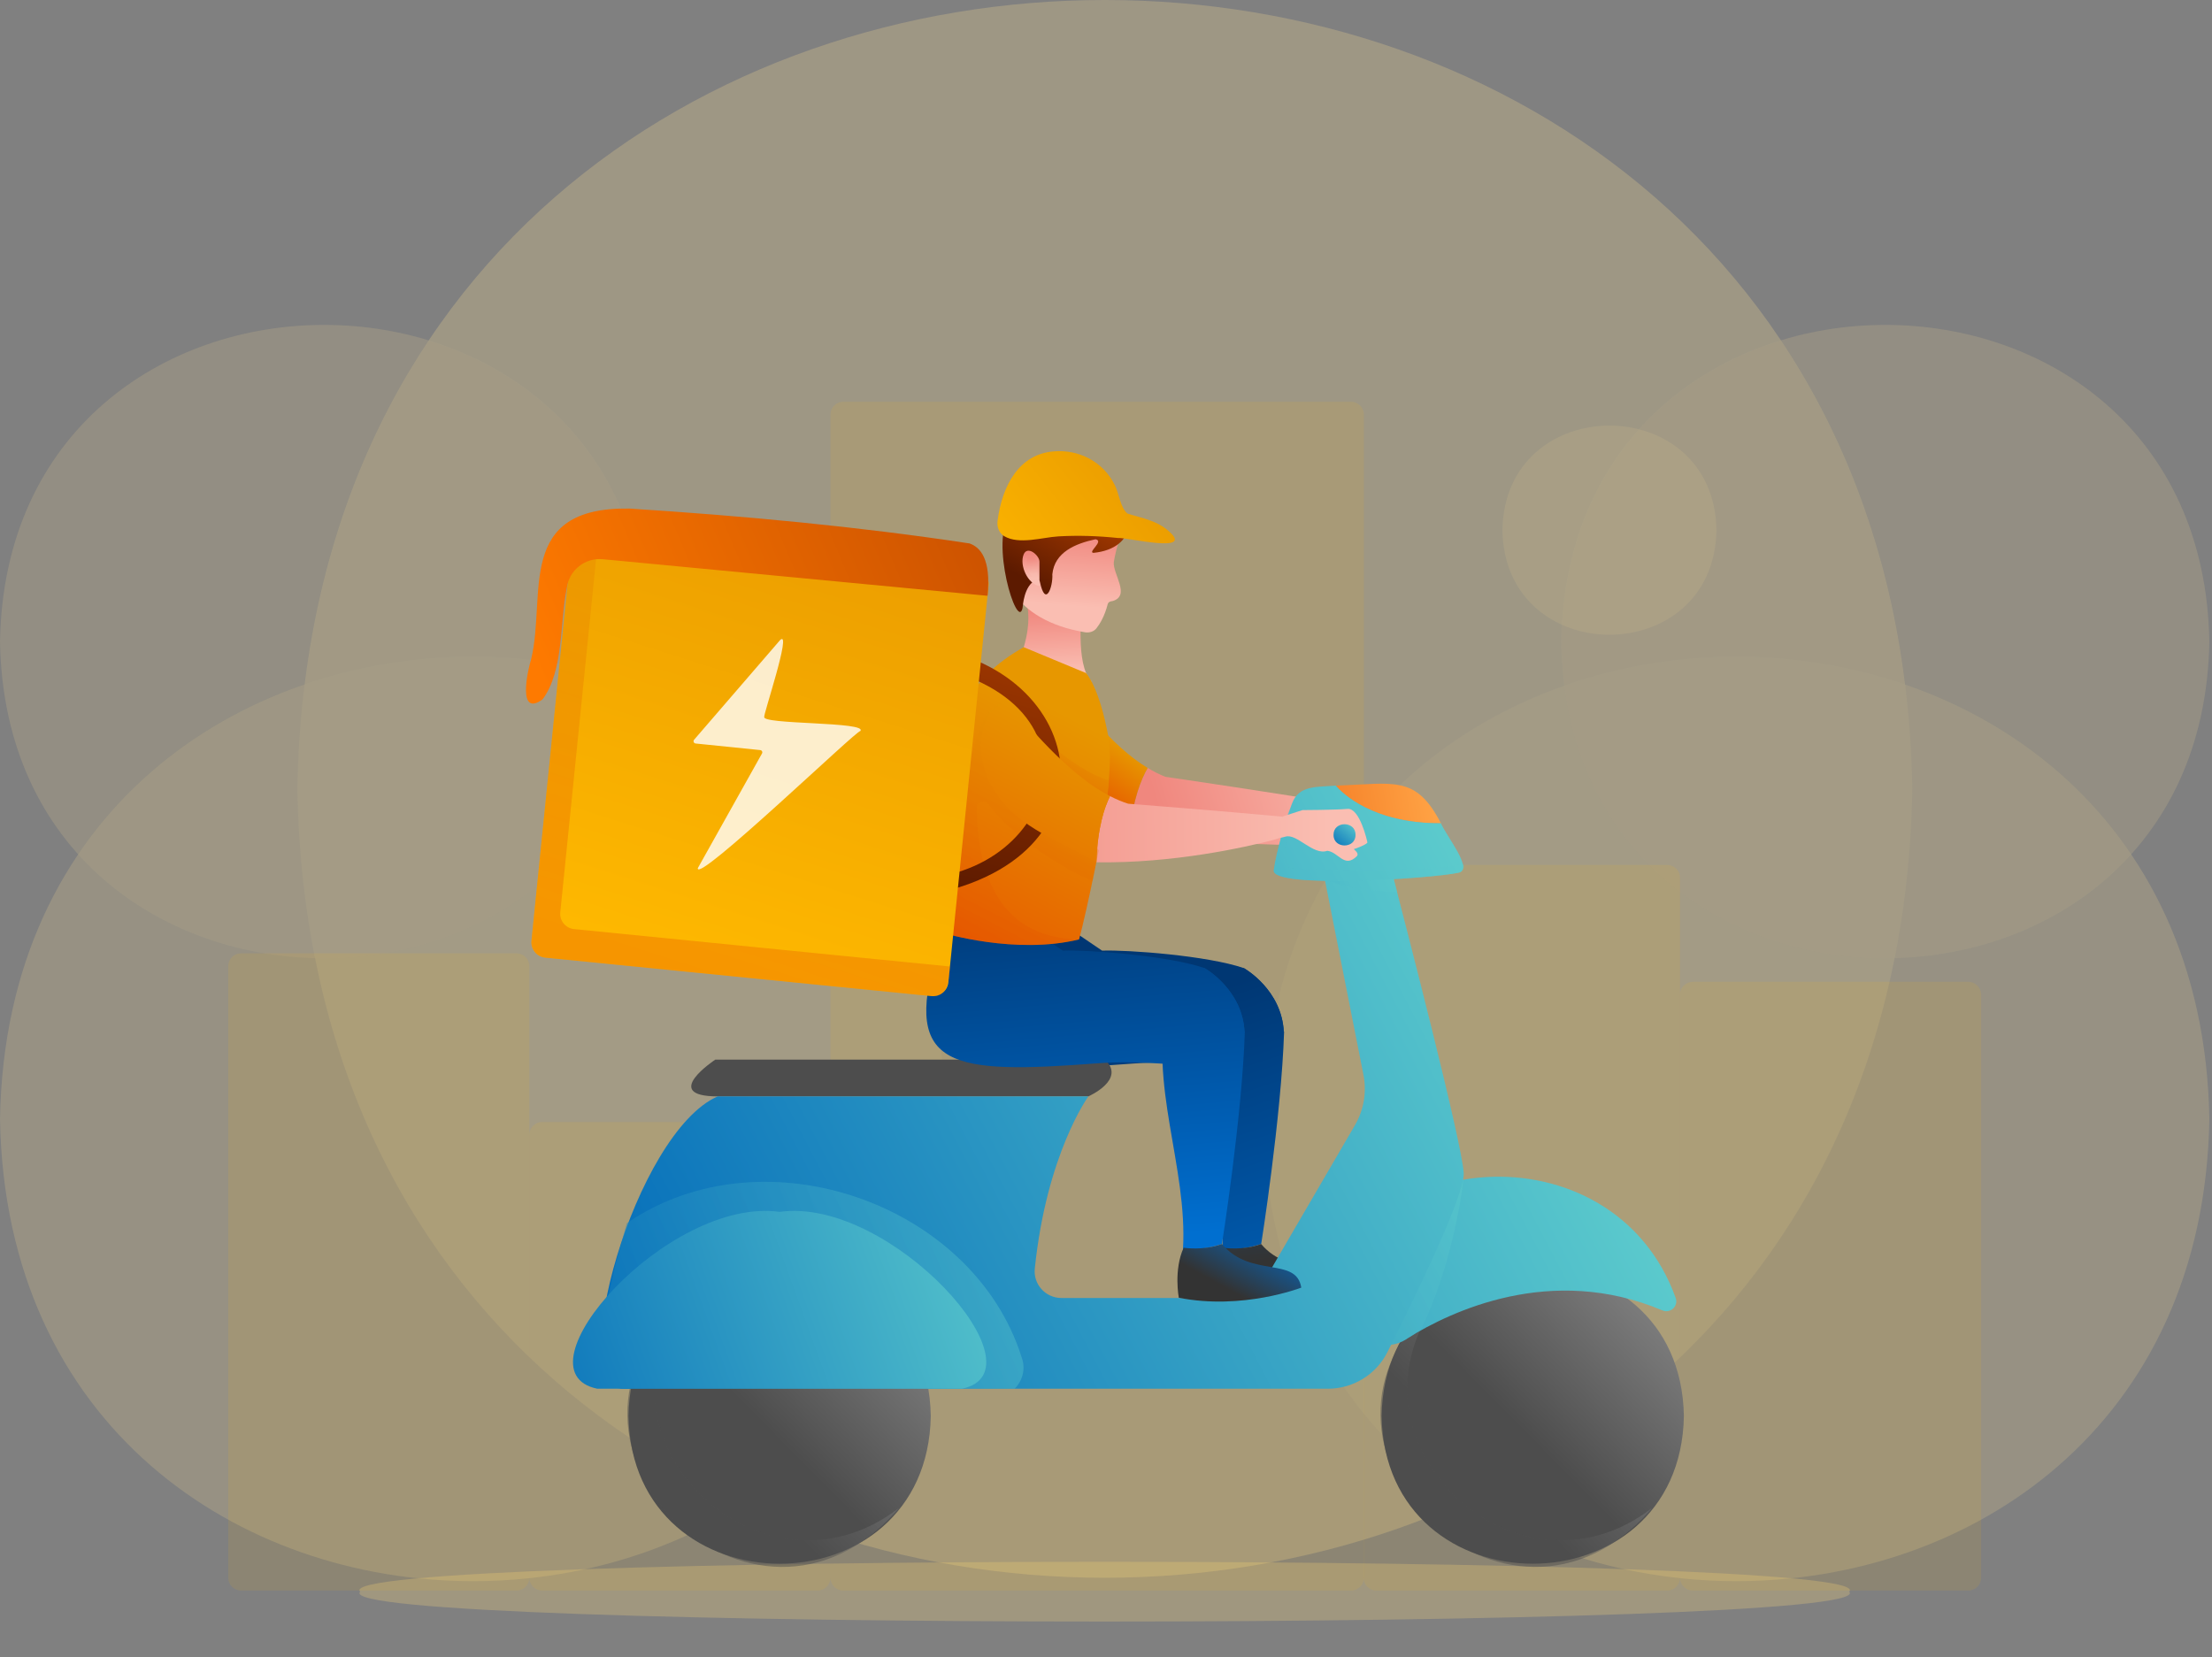
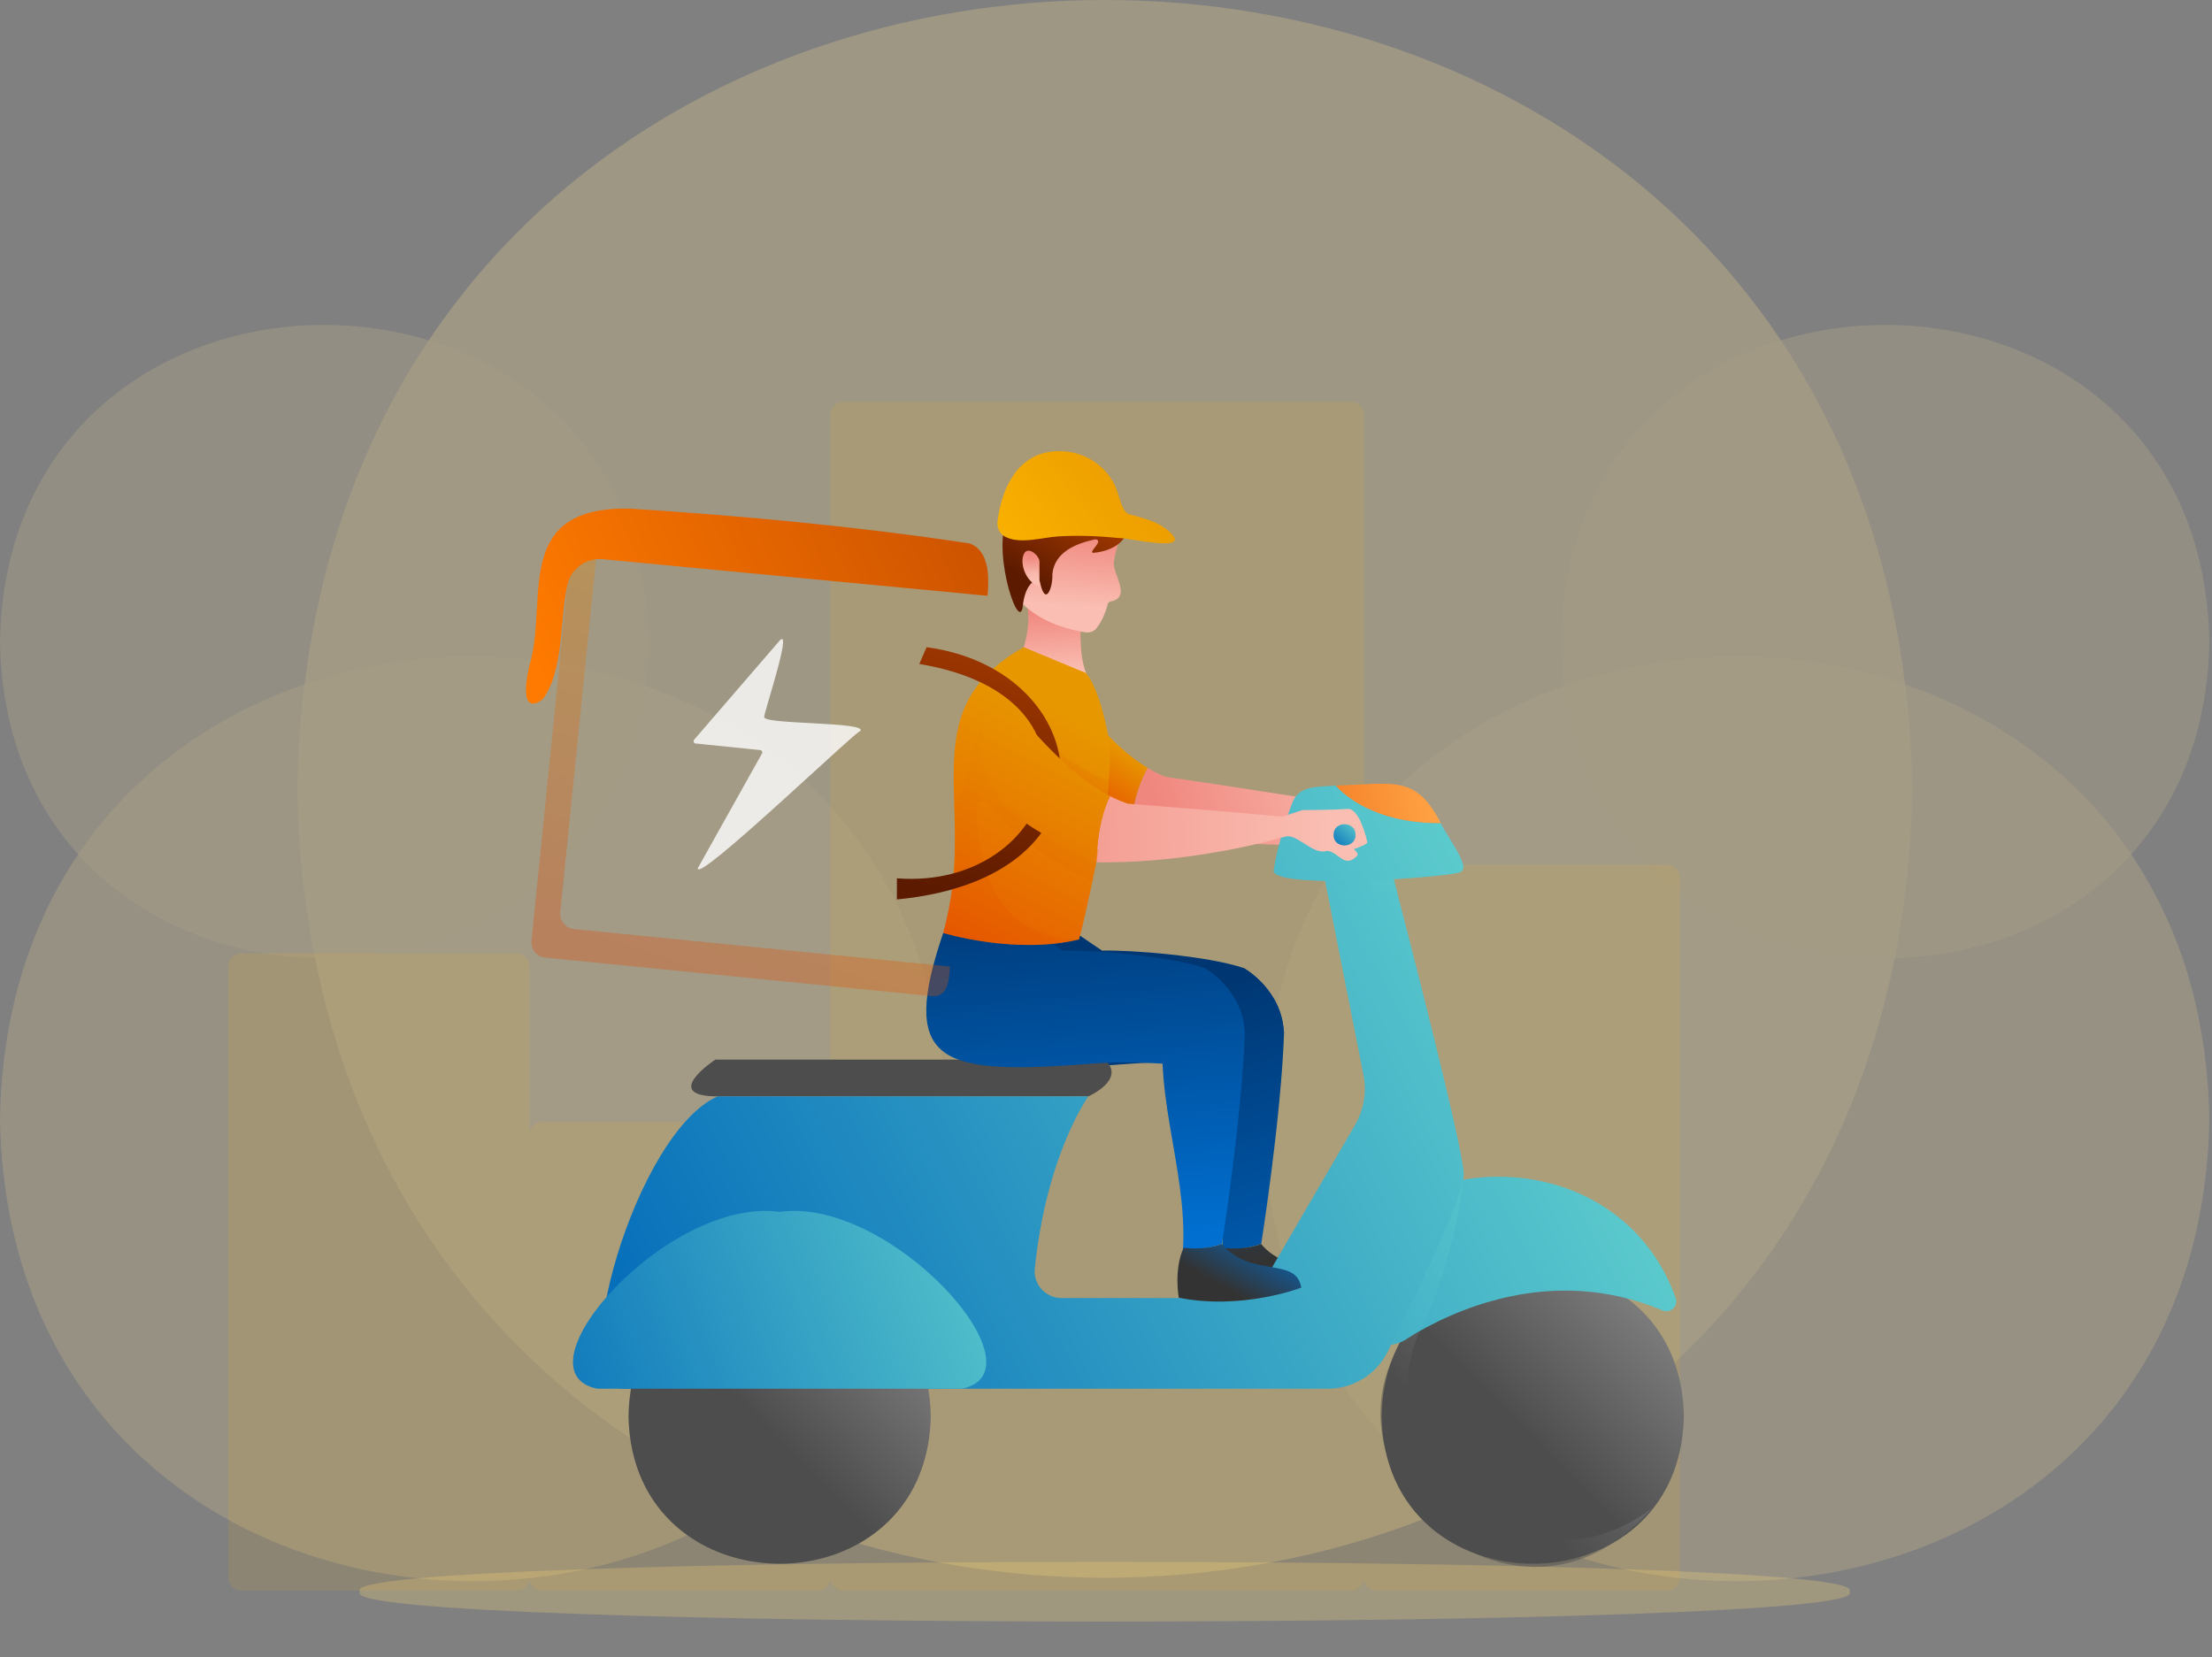
<svg xmlns="http://www.w3.org/2000/svg" width="395" height="296" viewBox="0 0 395 296" fill="none">
  <rect x="0" y="0" width="395" height="296" fill="#808080" stroke="none" />
  <g clip-path="url(#clip0_343_43)">
    <g opacity="0.3">
      <path opacity="0.8" d="M341.476 140.893C338.259 328.761 56.303 328.735 53.112 140.885C56.329 -46.98 338.286 -46.949 341.476 140.893Z" fill="#FFE193" />
      <path opacity="0.6" d="M168.957 199.842C167.069 309.918 1.868 309.903 3.05176e-05 199.842C1.884 89.77 167.088 89.789 168.957 199.842Z" fill="#FFE193" />
      <path opacity="0.6" d="M225.574 199.842C227.458 309.918 392.663 309.899 394.531 199.842C392.648 89.77 227.443 89.789 225.574 199.842Z" fill="#FFE193" />
      <path opacity="0.5" d="M278.771 114.584C280.062 189.999 393.248 189.988 394.528 114.584C393.236 39.168 280.05 39.179 278.771 114.584Z" fill="#FFE193" />
      <path opacity="0.5" d="M115.757 114.584C114.466 189.999 1.28 189.988 3.05176e-05 114.584C1.291 39.168 114.477 39.179 115.757 114.584Z" fill="#FFE193" />
    </g>
    <g opacity="0.5">
      <g opacity="0.5">
        <g style="mix-blend-mode:multiply">
          <path d="M330.216 284.266C337.143 291.382 57.366 291.382 64.312 284.266C57.385 277.153 337.162 277.153 330.216 284.266Z" fill="#FFDA7A" />
        </g>
      </g>
    </g>
    <path opacity="0.1" d="M92.235 170.256H43.045C41.78 170.256 40.755 171.281 40.755 172.546V281.774C40.755 283.039 41.78 284.064 43.045 284.064H92.235C93.499 284.064 94.525 283.039 94.525 281.774V172.546C94.525 171.281 93.499 170.256 92.235 170.256Z" fill="#FFB902" />
    <path opacity="0.1" d="M146.004 200.382H96.815C95.55 200.382 94.525 201.407 94.525 202.672V281.774C94.525 283.039 95.55 284.064 96.815 284.064H146.004C147.269 284.064 148.294 283.039 148.294 281.774V202.672C148.294 201.407 147.269 200.382 146.004 200.382Z" fill="#FFB902" />
    <path opacity="0.1" d="M241.258 71.751H150.584C149.32 71.751 148.294 72.776 148.294 74.041V281.774C148.294 283.039 149.32 284.064 150.584 284.064H241.258C242.523 284.064 243.548 283.039 243.548 281.774V74.041C243.548 72.776 242.523 71.751 241.258 71.751Z" fill="#FFB902" />
    <path opacity="0.1" d="M297.716 154.477H245.789C244.524 154.477 243.499 155.502 243.499 156.767V281.775C243.499 283.039 244.524 284.065 245.789 284.065H297.716C298.981 284.065 300.006 283.039 300.006 281.775V156.767C300.006 155.502 298.981 154.477 297.716 154.477Z" fill="#FFB902" />
-     <path opacity="0.1" d="M351.482 175.352H302.292C301.028 175.352 300.003 176.377 300.003 177.642V281.775C300.003 283.039 301.028 284.065 302.292 284.065H351.482C352.747 284.065 353.772 283.039 353.772 281.775V177.642C353.772 176.377 352.747 175.352 351.482 175.352Z" fill="#FFB902" />
    <path d="M239.66 143.638C230.2 141.964 208.098 138.732 208.094 138.732C207.023 138.31 205.975 137.775 204.946 137.152C203.834 139.055 202.315 142.662 201.707 148.78C203.716 150.47 206.423 150.28 208.937 150.227C219.073 150.083 229.14 151.663 239.261 150.375C238.63 148.104 238.968 145.86 239.66 143.638Z" fill="url(#paint0_linear_343_43)" />
    <path d="M187.945 119.27C182.476 119.592 180.756 129.071 184.762 135.341C188.37 141.804 195.862 144.766 201.703 148.784C202.311 142.666 203.833 139.059 204.942 137.156C198.494 133.256 192.817 125.748 187.941 119.273L187.945 119.27Z" fill="url(#paint1_linear_343_43)" />
    <path d="M193.253 108.154C193.253 108.154 191.917 118.78 194.902 121.689C194.902 121.689 188.123 128.049 181.777 118.351C181.777 118.351 184.58 112.647 183.311 107.436L193.253 108.154Z" fill="url(#paint2_linear_343_43)" />
    <path d="M220.315 191.533C220.638 190.66 217.812 190.204 214.649 189.968C206.602 189.486 204.756 189.794 198.232 190.238C189.486 190.652 177.194 191.601 170.366 185.028C166.967 180.182 174.737 166.473 174.737 166.473L184.591 161.54L185.977 163.321L186.505 162.801C187.842 163.705 195.308 168.767 196.804 169.781C201.437 169.614 215.579 170.669 222.103 172.895C222.324 173.02 228.867 176.768 229.25 184.265L220.174 191.966C220.262 191.681 220.319 191.533 220.319 191.533H220.315Z" fill="url(#paint3_linear_343_43)" />
    <path d="M229.304 184.215C228.829 199.345 225.164 222.643 225.202 222.175C221.481 223.429 218.256 223.121 218.256 223.121C219.126 208.394 211.987 193.455 215.587 178.982C215.591 178.978 218.921 175.868 222.1 172.895C222.316 173.02 228.863 176.768 229.247 184.265L229.304 184.215Z" fill="url(#paint4_linear_343_43)" />
    <path d="M218.374 222.84C218.374 222.84 221.906 223.406 225.202 222.176C230.409 228.343 238.479 224.344 239.382 229.964C239.382 229.964 228.905 234.031 217.512 231.772C217.512 231.772 216.567 226.812 218.374 222.84Z" fill="url(#paint5_linear_343_43)" />
    <path d="M300.694 252.902C300.09 288.071 247.308 288.067 246.712 252.902C247.315 217.732 300.098 217.736 300.694 252.902Z" fill="url(#paint6_linear_343_43)" />
    <path style="mix-blend-mode:multiply" opacity="0.5" d="M295.016 269.318C269.208 299.566 226.524 257.622 257.14 231.768C237.901 256.509 270.374 288.299 295.016 269.318Z" fill="url(#paint7_linear_343_43)" />
    <path d="M257.307 147.037C245.048 147.09 239.629 141.599 238.528 140.312C248.952 139.966 252.814 138.341 257.307 147.037Z" fill="url(#paint8_linear_343_43)" />
    <g style="mix-blend-mode:multiply">
      <path d="M194.355 195.809C194.355 195.809 201.183 192.813 197.302 189.243H127.735C127.735 189.243 117.777 195.809 128.171 195.809H194.355Z" fill="#4D4D4D" />
    </g>
    <path d="M296.858 234.035C276.967 225.612 258.993 234.263 251.474 238.93C246.571 242.629 239.033 237.506 234.339 235.805C241.445 203.833 288.132 200.909 299.224 231.795C299.767 233.245 298.298 234.639 296.862 234.031L296.858 234.035Z" fill="url(#paint9_linear_343_43)" />
    <g style="mix-blend-mode:multiply" opacity="0.5">
      <path d="M261.309 210.403C261.013 214.383 258.704 227.325 253.874 237.119C247.236 243.48 241.198 238.41 234.335 235.809C238.137 222.065 245.88 210.734 261.309 210.407V210.403Z" fill="url(#paint10_linear_343_43)" />
    </g>
    <path d="M247.748 241.497C245.736 245.496 241.619 248.022 237.111 248.022H111.492C100.487 248.022 113.429 202.219 128.171 195.809H194.355C194.355 195.809 186.896 206.04 184.785 226.573C184.496 229.376 186.703 231.817 189.543 231.817H219.388C222.225 231.817 224.849 230.317 226.266 227.879L241.957 200.947C243.545 198.224 244.08 195.027 243.469 191.943C243.085 190.063 235.965 153.968 235.817 153.258H247.916C251.364 166.549 261.047 204 261.382 209.511C261.53 213.494 252.727 231.593 247.748 241.497Z" fill="url(#paint11_linear_343_43)" />
    <path style="mix-blend-mode:multiply" opacity="0.5" d="M249.488 159.315C241.061 159.083 236.58 157.093 236.58 157.093L243.788 153.258H247.919C247.919 153.258 248.531 155.593 249.488 159.315Z" fill="url(#paint12_linear_343_43)" />
    <path d="M260.516 155.851C255.541 156.949 227.014 158.753 227.462 155.426C227.845 152.092 229.6 146.714 230.713 143.521C231.913 140.148 235.387 140.589 238.528 140.308C239.629 141.595 245.048 147.083 257.307 147.033C258.454 149.597 263.068 155.168 260.516 155.851Z" fill="url(#paint13_linear_343_43)" />
    <path d="M166.211 252.902C165.607 288.071 112.825 288.067 112.229 252.902C112.833 217.732 165.615 217.736 166.211 252.902Z" fill="url(#paint14_linear_343_43)" />
-     <path style="mix-blend-mode:multiply" opacity="0.5" d="M160.534 269.318C134.726 299.566 92.041 257.622 122.657 231.768C103.419 256.509 135.892 288.299 160.534 269.318Z" fill="url(#paint15_linear_343_43)" />
-     <path style="mix-blend-mode:multiply" opacity="0.5" d="M181.174 248.022H111.492C103.472 248.633 109.43 227.036 111.948 218.439C136.309 201.79 173.806 214.861 182.461 242.477C183.194 244.528 182.575 246.639 181.177 248.022H181.174Z" fill="url(#paint16_linear_343_43)" />
    <path d="M171.778 248.022H106.658C91.525 244.908 119.277 213.688 139.218 216.434C159.072 213.661 186.934 244.87 171.778 248.022Z" fill="url(#paint17_linear_343_43)" />
    <path style="mix-blend-mode:multiply" opacity="0.5" d="M260.516 155.851C255.541 156.949 227.018 158.753 227.462 155.426C228.275 151.852 229.551 143.095 232.775 141.124C232.255 142.989 227.139 155.092 230.466 155.077C235.38 155.297 252.955 155.931 261.291 154.306C261.564 154.944 261.203 155.684 260.516 155.855V155.851Z" fill="url(#paint18_linear_343_43)" />
    <path d="M218.108 185.362C218.124 184.986 218.12 184.622 218.097 184.265L218.154 184.215C218.139 184.595 218.124 184.979 218.108 185.362Z" fill="url(#paint19_linear_343_43)" />
    <path d="M213.305 191.533C213.627 190.66 210.802 190.204 207.639 189.969C199.592 189.486 197.746 189.794 191.222 190.238C167.453 191.772 160.754 189.171 168.429 166.625L177.577 161.536L178.963 163.317L179.491 162.797C180.828 163.701 188.294 168.763 189.79 169.777C194.423 169.61 208.565 170.666 215.089 172.891C215.31 173.016 221.853 176.764 222.236 184.261L213.16 191.962C213.248 191.677 213.305 191.529 213.305 191.529V191.533Z" fill="url(#paint20_linear_343_43)" />
    <path d="M222.293 184.215C221.819 199.345 218.154 222.643 218.192 222.176C214.47 223.429 211.246 223.121 211.246 223.121C212.116 208.394 204.977 193.455 208.577 178.982C208.58 178.978 211.911 175.868 215.089 172.895C215.306 173.02 221.853 176.768 222.236 184.265L222.293 184.215Z" fill="url(#paint21_linear_343_43)" />
    <path d="M211.364 222.84C211.364 222.84 214.896 223.406 218.192 222.176C223.398 228.343 231.468 224.344 232.372 229.964C232.372 229.964 221.895 234.032 210.502 231.772C210.502 231.772 209.556 226.812 211.364 222.84Z" fill="url(#paint22_linear_343_43)" />
    <path d="M198.012 139.347C197.613 146.255 193.952 163.203 192.691 167.776C181.348 170.559 168.425 166.625 168.425 166.625C174.888 143.881 162.216 127.184 182.81 115.586L193.918 120.2C193.918 120.2 196.288 122.547 197.947 131.718C198.293 133.628 198.266 136.302 198.008 139.347H198.012Z" fill="url(#paint23_linear_343_43)" />
    <path d="M180.942 94.783C180.942 94.783 178.857 102.856 181.101 106.081C183.22 109.122 187.314 111.864 193.747 112.924C194.541 113.057 195.346 112.783 195.786 112.221C196.409 111.431 197.245 110.068 197.795 107.941C197.909 107.508 198.232 107.394 198.703 107.338C201.927 106.369 198.688 102.496 198.893 100.388C199.075 99.317 199.451 97.445 199.987 96.351C200.769 94.749 186.995 88.536 180.942 94.783Z" fill="url(#paint24_linear_343_43)" />
    <path d="M185.009 103.57C185.301 103.438 185.647 103.612 185.704 103.916C186.676 108.583 188.047 104.858 187.918 102.56C188.309 98.603 192.065 97.077 195.627 96.309C197.256 96.621 194.127 98.656 195.274 98.736C203.097 97.977 203.75 90.492 195.49 89.463C190.291 88.206 184.8 88.669 180.395 91.707C176.635 96.651 181.675 112.753 182.586 108.633C182.658 108.298 182.806 104.569 185.013 103.567L185.009 103.57Z" fill="url(#paint25_linear_343_43)" />
    <path d="M185.617 100.27C185.575 99.154 183.437 97.342 182.78 99.059C182.024 101.018 183.536 104.315 185.617 104.668V100.266V100.27Z" fill="url(#paint26_linear_343_43)" />
    <path style="mix-blend-mode:multiply" opacity="0.5" d="M185.237 100.236C182.526 97.122 182.86 103.191 185.237 103.381V100.236Z" fill="url(#paint27_linear_343_43)" />
    <path d="M188.229 80.614C182.039 81.04 178.944 86.671 178.135 93.044C177.983 94.156 178.462 95.261 179.328 95.763C182.013 97.32 186.114 95.968 188.985 95.797C192.543 95.588 196.105 95.713 199.641 96.085C201.164 95.945 213.244 98.922 208.839 94.984C206.655 92.953 203.932 92.558 201.327 91.718C200.081 90.693 199.842 88.221 199.117 86.728C196.975 82.323 192.517 80.257 188.229 80.611V80.614Z" fill="url(#paint28_linear_343_43)" />
    <path d="M201.468 143.54C201.468 143.54 218.306 144.846 228.985 145.852C230.082 148.097 230.276 147.037 229.539 149.426C228.742 149.582 228.016 149.787 227.344 150.026C222.358 151.313 209.545 154.211 195.786 154.002C195.969 147.858 197.237 144.155 198.213 142.18C199.284 142.731 200.37 143.194 201.464 143.54H201.468Z" fill="url(#paint29_linear_343_43)" />
    <path d="M230.435 145.989C229.964 145.943 229.482 145.898 228.981 145.852C228.981 145.849 228.981 145.845 228.981 145.841C228.985 145.841 229.638 145.909 230.439 145.989H230.435Z" fill="url(#paint30_linear_343_43)" />
    <path d="M233.264 146.278C233.139 146.266 232.137 146.164 231.13 146.061C231.893 146.137 232.604 146.202 233.264 146.278Z" fill="url(#paint31_linear_343_43)" />
    <path style="mix-blend-mode:multiply" opacity="0.3" d="M174.402 144.303C174.585 154.355 177.414 167.514 192.691 167.772C181.348 170.555 168.425 166.621 168.425 166.621C171.36 154.431 170.848 150.634 170.396 144.106C174.41 137.164 173.552 125.524 180.011 125.498C183.968 132.048 192.312 144.516 196.189 151.894C195.836 153.789 195.464 155.639 195.099 157.363C190.527 155.51 181.223 149.897 176.457 143.616C175.792 142.738 174.383 143.209 174.406 144.303H174.402Z" fill="url(#paint32_linear_343_43)" />
    <path style="mix-blend-mode:multiply" opacity="0.3" d="M198.012 139.347C197.898 140.718 197.731 142.161 197.533 143.646C196.747 143.95 196.189 144.14 196.189 144.14L182.594 128.46C182.951 128.828 191.176 137.331 198.012 139.351V139.347Z" fill="url(#paint33_linear_343_43)" />
    <path d="M232.585 144.679C232.585 144.679 238.475 144.66 240.639 144.466C242.804 144.273 244.129 150.151 244.175 150.447C244.22 150.747 242.09 151.583 241.82 151.621C241.555 151.663 242.815 152.285 242.295 152.908C240.051 155.153 238.991 152.13 237.005 151.951C234.499 152.84 231.567 148.776 229.539 149.426L228.981 145.841L232.585 144.679Z" fill="url(#paint34_linear_343_43)" />
    <path style="mix-blend-mode:multiply" opacity="0.3" d="M242.454 150.201C242.454 150.201 240.996 150.968 240.738 150.835C240.48 150.702 239.485 148.07 239.458 147.907C239.432 147.74 241.437 146.756 242.454 150.201Z" fill="url(#paint35_linear_343_43)" />
    <path d="M242.06 149.099C242.098 151.625 238.095 151.625 238.133 149.099C238.095 146.574 242.098 146.574 242.06 149.099Z" fill="url(#paint36_linear_343_43)" />
    <path d="M165.463 115.586C195.65 119.627 201.012 156.717 160.158 160.64V156.865C188.218 159.038 200.021 124.506 164.157 118.582L165.467 115.586H165.463Z" fill="url(#paint37_linear_343_43)" />
    <path d="M180.011 125.498C174.573 126.196 173.525 135.774 177.953 141.747C182.001 147.949 189.684 150.39 195.786 154.002C195.969 147.858 197.233 144.155 198.213 142.18C191.51 138.728 185.324 131.627 180.011 125.498Z" fill="url(#paint38_linear_343_43)" />
-     <path d="M176.533 104.558L169.348 175.451C169.196 176.954 167.844 178.048 166.329 177.896L97.369 171.03C95.858 170.878 94.753 169.538 94.904 168.038L102.089 97.141C102.245 95.641 103.593 94.544 105.109 94.696L130.677 97.24L174.068 101.562C175.58 101.714 176.685 103.05 176.537 104.554L176.533 104.558Z" fill="url(#paint39_linear_343_43)" />
    <path style="mix-blend-mode:multiply" opacity="0.3" d="M169.637 172.614C169.477 174.748 169.409 178.211 166.329 177.896L97.369 171.03C95.858 170.878 94.753 169.538 94.904 168.038L102.089 97.141C102.321 94.684 104.998 94.437 106.947 94.882L100.05 162.938C99.898 164.441 101.003 165.782 102.519 165.93L169.64 172.618L169.637 172.614Z" fill="url(#paint40_linear_343_43)" />
    <path d="M176.347 106.407C176.347 106.407 125.163 101.539 107.657 99.872C104.478 99.568 101.626 101.827 101.227 104.968C99.963 110.862 100.711 119.843 96.883 124.909C92.383 128.156 94.172 119.892 94.863 117.663C97.593 106.252 91.935 90.461 112.449 90.83C132.717 92.129 153.14 94.023 173.149 97.058C174.995 97.726 177.023 99.754 176.347 106.407Z" fill="url(#paint41_linear_343_43)" />
    <path opacity="0.8" d="M139.305 114.314L123.948 132.113C123.732 132.364 123.887 132.751 124.218 132.785L135.755 133.962C136.051 133.993 136.218 134.312 136.074 134.566L124.609 155.05C124.256 158.024 153.284 130.108 153.592 130.594C155.346 128.832 135.535 129.455 136.503 127.985C136.074 128.323 141.527 112.206 139.302 114.314H139.305Z" fill="white" />
-     <path opacity="0.1" d="M306.512 94.684C306.086 119.589 268.707 119.585 268.285 94.684C268.711 69.78 306.09 69.784 306.512 94.684Z" fill="#FFE193" />
  </g>
  <defs>
    <linearGradient id="paint0_linear_343_43" x1="207.969" y1="148.188" x2="246.294" y2="136.199" gradientUnits="userSpaceOnUse">
      <stop stop-color="#F0877E" />
      <stop offset="1" stop-color="#FABEB2" />
    </linearGradient>
    <linearGradient id="paint1_linear_343_43" x1="196.056" y1="130.499" x2="188.15" y2="142.362" gradientUnits="userSpaceOnUse">
      <stop stop-color="#E79700" />
      <stop offset="1" stop-color="#E74700" />
    </linearGradient>
    <linearGradient id="paint2_linear_343_43" x1="187.766" y1="108.936" x2="188.336" y2="119.98" gradientUnits="userSpaceOnUse">
      <stop stop-color="#F0877E" />
      <stop offset="1" stop-color="#FABEB2" />
    </linearGradient>
    <linearGradient id="paint3_linear_343_43" x1="224.238" y1="257.918" x2="199.254" y2="182.51" gradientUnits="userSpaceOnUse">
      <stop stop-color="#006FD0" />
      <stop offset="1" stop-color="#003773" />
    </linearGradient>
    <linearGradient id="paint4_linear_343_43" x1="240.172" y1="252.506" x2="215.241" y2="177.262" gradientUnits="userSpaceOnUse">
      <stop stop-color="#006FD0" />
      <stop offset="1" stop-color="#003773" />
    </linearGradient>
    <linearGradient id="paint5_linear_343_43" x1="222.081" y1="171.661" x2="227.8" y2="224.986" gradientUnits="userSpaceOnUse">
      <stop stop-color="#006FD0" />
      <stop offset="1" stop-color="#333333" />
    </linearGradient>
    <linearGradient id="paint6_linear_343_43" x1="319.214" y1="207.916" x2="271.453" y2="255.127" gradientUnits="userSpaceOnUse">
      <stop stop-color="#B3B3B3" />
      <stop offset="1" stop-color="#4D4D4D" />
    </linearGradient>
    <linearGradient id="paint7_linear_343_43" x1="290.9" y1="235.911" x2="264.317" y2="262.183" gradientUnits="userSpaceOnUse">
      <stop stop-color="#B3B3B3" />
      <stop offset="1" stop-color="#4D4D4D" />
    </linearGradient>
    <linearGradient id="paint8_linear_343_43" x1="209.948" y1="150.493" x2="256.247" y2="142.176" gradientUnits="userSpaceOnUse">
      <stop stop-color="#E75100" />
      <stop offset="1" stop-color="#FFA345" />
    </linearGradient>
    <linearGradient id="paint9_linear_343_43" x1="323.422" y1="198.574" x2="131.68" y2="298.81" gradientUnits="userSpaceOnUse">
      <stop stop-color="#6DDDD0" />
      <stop offset="1" stop-color="#0068B9" />
    </linearGradient>
    <linearGradient id="paint10_linear_343_43" x1="284.801" y1="208.235" x2="170.199" y2="268.145" gradientUnits="userSpaceOnUse">
      <stop stop-color="#6DDDD0" />
      <stop offset="1" stop-color="#0068B9" />
    </linearGradient>
    <linearGradient id="paint11_linear_343_43" x1="302.551" y1="159.983" x2="111.842" y2="259.68" gradientUnits="userSpaceOnUse">
      <stop stop-color="#6DDDD0" />
      <stop offset="1" stop-color="#0068B9" />
    </linearGradient>
    <linearGradient id="paint12_linear_343_43" x1="260.516" y1="149.031" x2="186.832" y2="187.553" gradientUnits="userSpaceOnUse">
      <stop stop-color="#6DDDD0" />
      <stop offset="1" stop-color="#0068B9" />
    </linearGradient>
    <linearGradient id="paint13_linear_343_43" x1="286.1" y1="127.894" x2="94.654" y2="227.978" gradientUnits="userSpaceOnUse">
      <stop stop-color="#6DDDD0" />
      <stop offset="1" stop-color="#0068B9" />
    </linearGradient>
    <linearGradient id="paint14_linear_343_43" x1="184.732" y1="207.916" x2="136.966" y2="255.127" gradientUnits="userSpaceOnUse">
      <stop stop-color="#B3B3B3" />
      <stop offset="1" stop-color="#4D4D4D" />
    </linearGradient>
    <linearGradient id="paint15_linear_343_43" x1="156.417" y1="235.911" x2="129.831" y2="262.183" gradientUnits="userSpaceOnUse">
      <stop stop-color="#B3B3B3" />
      <stop offset="1" stop-color="#4D4D4D" />
    </linearGradient>
    <linearGradient id="paint16_linear_343_43" x1="208.884" y1="210.031" x2="87.553" y2="253.843" gradientUnits="userSpaceOnUse">
      <stop stop-color="#6DDDD0" />
      <stop offset="1" stop-color="#0068B9" />
    </linearGradient>
    <linearGradient id="paint17_linear_343_43" x1="203.583" y1="213.612" x2="83.694" y2="256.904" gradientUnits="userSpaceOnUse">
      <stop stop-color="#6DDDD0" />
      <stop offset="1" stop-color="#0068B9" />
    </linearGradient>
    <linearGradient id="paint18_linear_343_43" x1="285.865" y1="128.004" x2="95.182" y2="227.69" gradientUnits="userSpaceOnUse">
      <stop stop-color="#6DDDD0" />
      <stop offset="1" stop-color="#0068B9" />
    </linearGradient>
    <linearGradient id="paint19_linear_343_43" x1="218.826" y1="185.898" x2="217.983" y2="184.553" gradientUnits="userSpaceOnUse">
      <stop stop-color="#E7659D" />
      <stop offset="1" stop-color="#6300B9" />
    </linearGradient>
    <linearGradient id="paint20_linear_343_43" x1="197.264" y1="221.815" x2="191.465" y2="155.912" gradientUnits="userSpaceOnUse">
      <stop stop-color="#006FD0" />
      <stop offset="1" stop-color="#003773" />
    </linearGradient>
    <linearGradient id="paint21_linear_343_43" x1="217.808" y1="219.984" x2="212.017" y2="154.139" gradientUnits="userSpaceOnUse">
      <stop stop-color="#006FD0" />
      <stop offset="1" stop-color="#003773" />
    </linearGradient>
    <linearGradient id="paint22_linear_343_43" x1="226.809" y1="217.406" x2="219.643" y2="230.454" gradientUnits="userSpaceOnUse">
      <stop stop-color="#006FD0" />
      <stop offset="1" stop-color="#333333" />
    </linearGradient>
    <linearGradient id="paint23_linear_343_43" x1="192.046" y1="128.501" x2="163.64" y2="183.479" gradientUnits="userSpaceOnUse">
      <stop stop-color="#E79700" />
      <stop offset="1" stop-color="#E74700" />
    </linearGradient>
    <linearGradient id="paint24_linear_343_43" x1="190.657" y1="94.482" x2="189.627" y2="108.091" gradientUnits="userSpaceOnUse">
      <stop stop-color="#F0877E" />
      <stop offset="1" stop-color="#FABEB2" />
    </linearGradient>
    <linearGradient id="paint25_linear_343_43" x1="184.671" y1="104.322" x2="195.167" y2="85.718" gradientUnits="userSpaceOnUse">
      <stop stop-color="#5C1A00" />
      <stop offset="1" stop-color="#B94300" />
    </linearGradient>
    <linearGradient id="paint26_linear_343_43" x1="184.033" y1="98.998" x2="184.25" y2="103.263" gradientUnits="userSpaceOnUse">
      <stop stop-color="#F0877E" />
      <stop offset="1" stop-color="#FABEB2" />
    </linearGradient>
    <linearGradient id="paint27_linear_343_43" x1="184.25" y1="99.761" x2="184.39" y2="102.481" gradientUnits="userSpaceOnUse">
      <stop stop-color="#F0877E" />
      <stop offset="1" stop-color="#FABEB2" />
    </linearGradient>
    <linearGradient id="paint28_linear_343_43" x1="208.955" y1="79.597" x2="174.935" y2="106.718" gradientUnits="userSpaceOnUse">
      <stop stop-color="#E79700" />
      <stop offset="1" stop-color="#FEB800" />
    </linearGradient>
    <linearGradient id="paint29_linear_343_43" x1="164.244" y1="148.522" x2="237.358" y2="147.599" gradientUnits="userSpaceOnUse">
      <stop stop-color="#F0877E" />
      <stop offset="1" stop-color="#FABEB2" />
    </linearGradient>
    <linearGradient id="paint30_linear_343_43" x1="228.297" y1="145.94" x2="231.016" y2="145.894" gradientUnits="userSpaceOnUse">
      <stop stop-color="#F0877E" />
      <stop offset="1" stop-color="#FABEB2" />
    </linearGradient>
    <linearGradient id="paint31_linear_343_43" x1="230.128" y1="146.206" x2="234.115" y2="146.133" gradientUnits="userSpaceOnUse">
      <stop stop-color="#F0877E" />
      <stop offset="1" stop-color="#FABEB2" />
    </linearGradient>
    <linearGradient id="paint32_linear_343_43" x1="192.539" y1="131.972" x2="173.328" y2="169.158" gradientUnits="userSpaceOnUse">
      <stop stop-color="#E79700" />
      <stop offset="1" stop-color="#E74700" />
    </linearGradient>
    <linearGradient id="paint33_linear_343_43" x1="191.586" y1="133.104" x2="188.058" y2="139.936" gradientUnits="userSpaceOnUse">
      <stop stop-color="#E79700" />
      <stop offset="1" stop-color="#E74700" />
    </linearGradient>
    <linearGradient id="paint34_linear_343_43" x1="164.259" y1="150.064" x2="237.377" y2="149.141" gradientUnits="userSpaceOnUse">
      <stop stop-color="#F0877E" />
      <stop offset="1" stop-color="#FABEB2" />
    </linearGradient>
    <linearGradient id="paint35_linear_343_43" x1="237.243" y1="147.717" x2="242.642" y2="150.162" gradientUnits="userSpaceOnUse">
      <stop stop-color="#F0877E" />
      <stop offset="1" stop-color="#FABEB2" />
    </linearGradient>
    <linearGradient id="paint36_linear_343_43" x1="242.743" y1="145.951" x2="237.795" y2="151.837" gradientUnits="userSpaceOnUse">
      <stop stop-color="#6DDDD0" />
      <stop offset="1" stop-color="#0068B9" />
    </linearGradient>
    <linearGradient id="paint37_linear_343_43" x1="168.767" y1="159.334" x2="184.971" y2="99.26" gradientUnits="userSpaceOnUse">
      <stop stop-color="#5C1A00" />
      <stop offset="1" stop-color="#B94300" />
    </linearGradient>
    <linearGradient id="paint38_linear_343_43" x1="192.433" y1="128.756" x2="164.179" y2="183.441" gradientUnits="userSpaceOnUse">
      <stop stop-color="#E79700" />
      <stop offset="1" stop-color="#E74700" />
    </linearGradient>
    <linearGradient id="paint39_linear_343_43" x1="155.445" y1="74.208" x2="124.279" y2="172.291" gradientUnits="userSpaceOnUse">
      <stop stop-color="#E79700" />
      <stop offset="1" stop-color="#FEB800" />
    </linearGradient>
    <linearGradient id="paint40_linear_343_43" x1="150.185" y1="90.591" x2="123.899" y2="173.324" gradientUnits="userSpaceOnUse">
      <stop stop-color="#E79700" />
      <stop offset="1" stop-color="#E74700" />
    </linearGradient>
    <linearGradient id="paint41_linear_343_43" x1="95.246" y1="118.142" x2="201.608" y2="73.251" gradientUnits="userSpaceOnUse">
      <stop stop-color="#FE7A00" />
      <stop offset="1" stop-color="#B94300" />
    </linearGradient>
    <clipPath id="clip0_343_43">
      <rect width="394.527" height="296" fill="white" />
    </clipPath>
  </defs>
</svg>